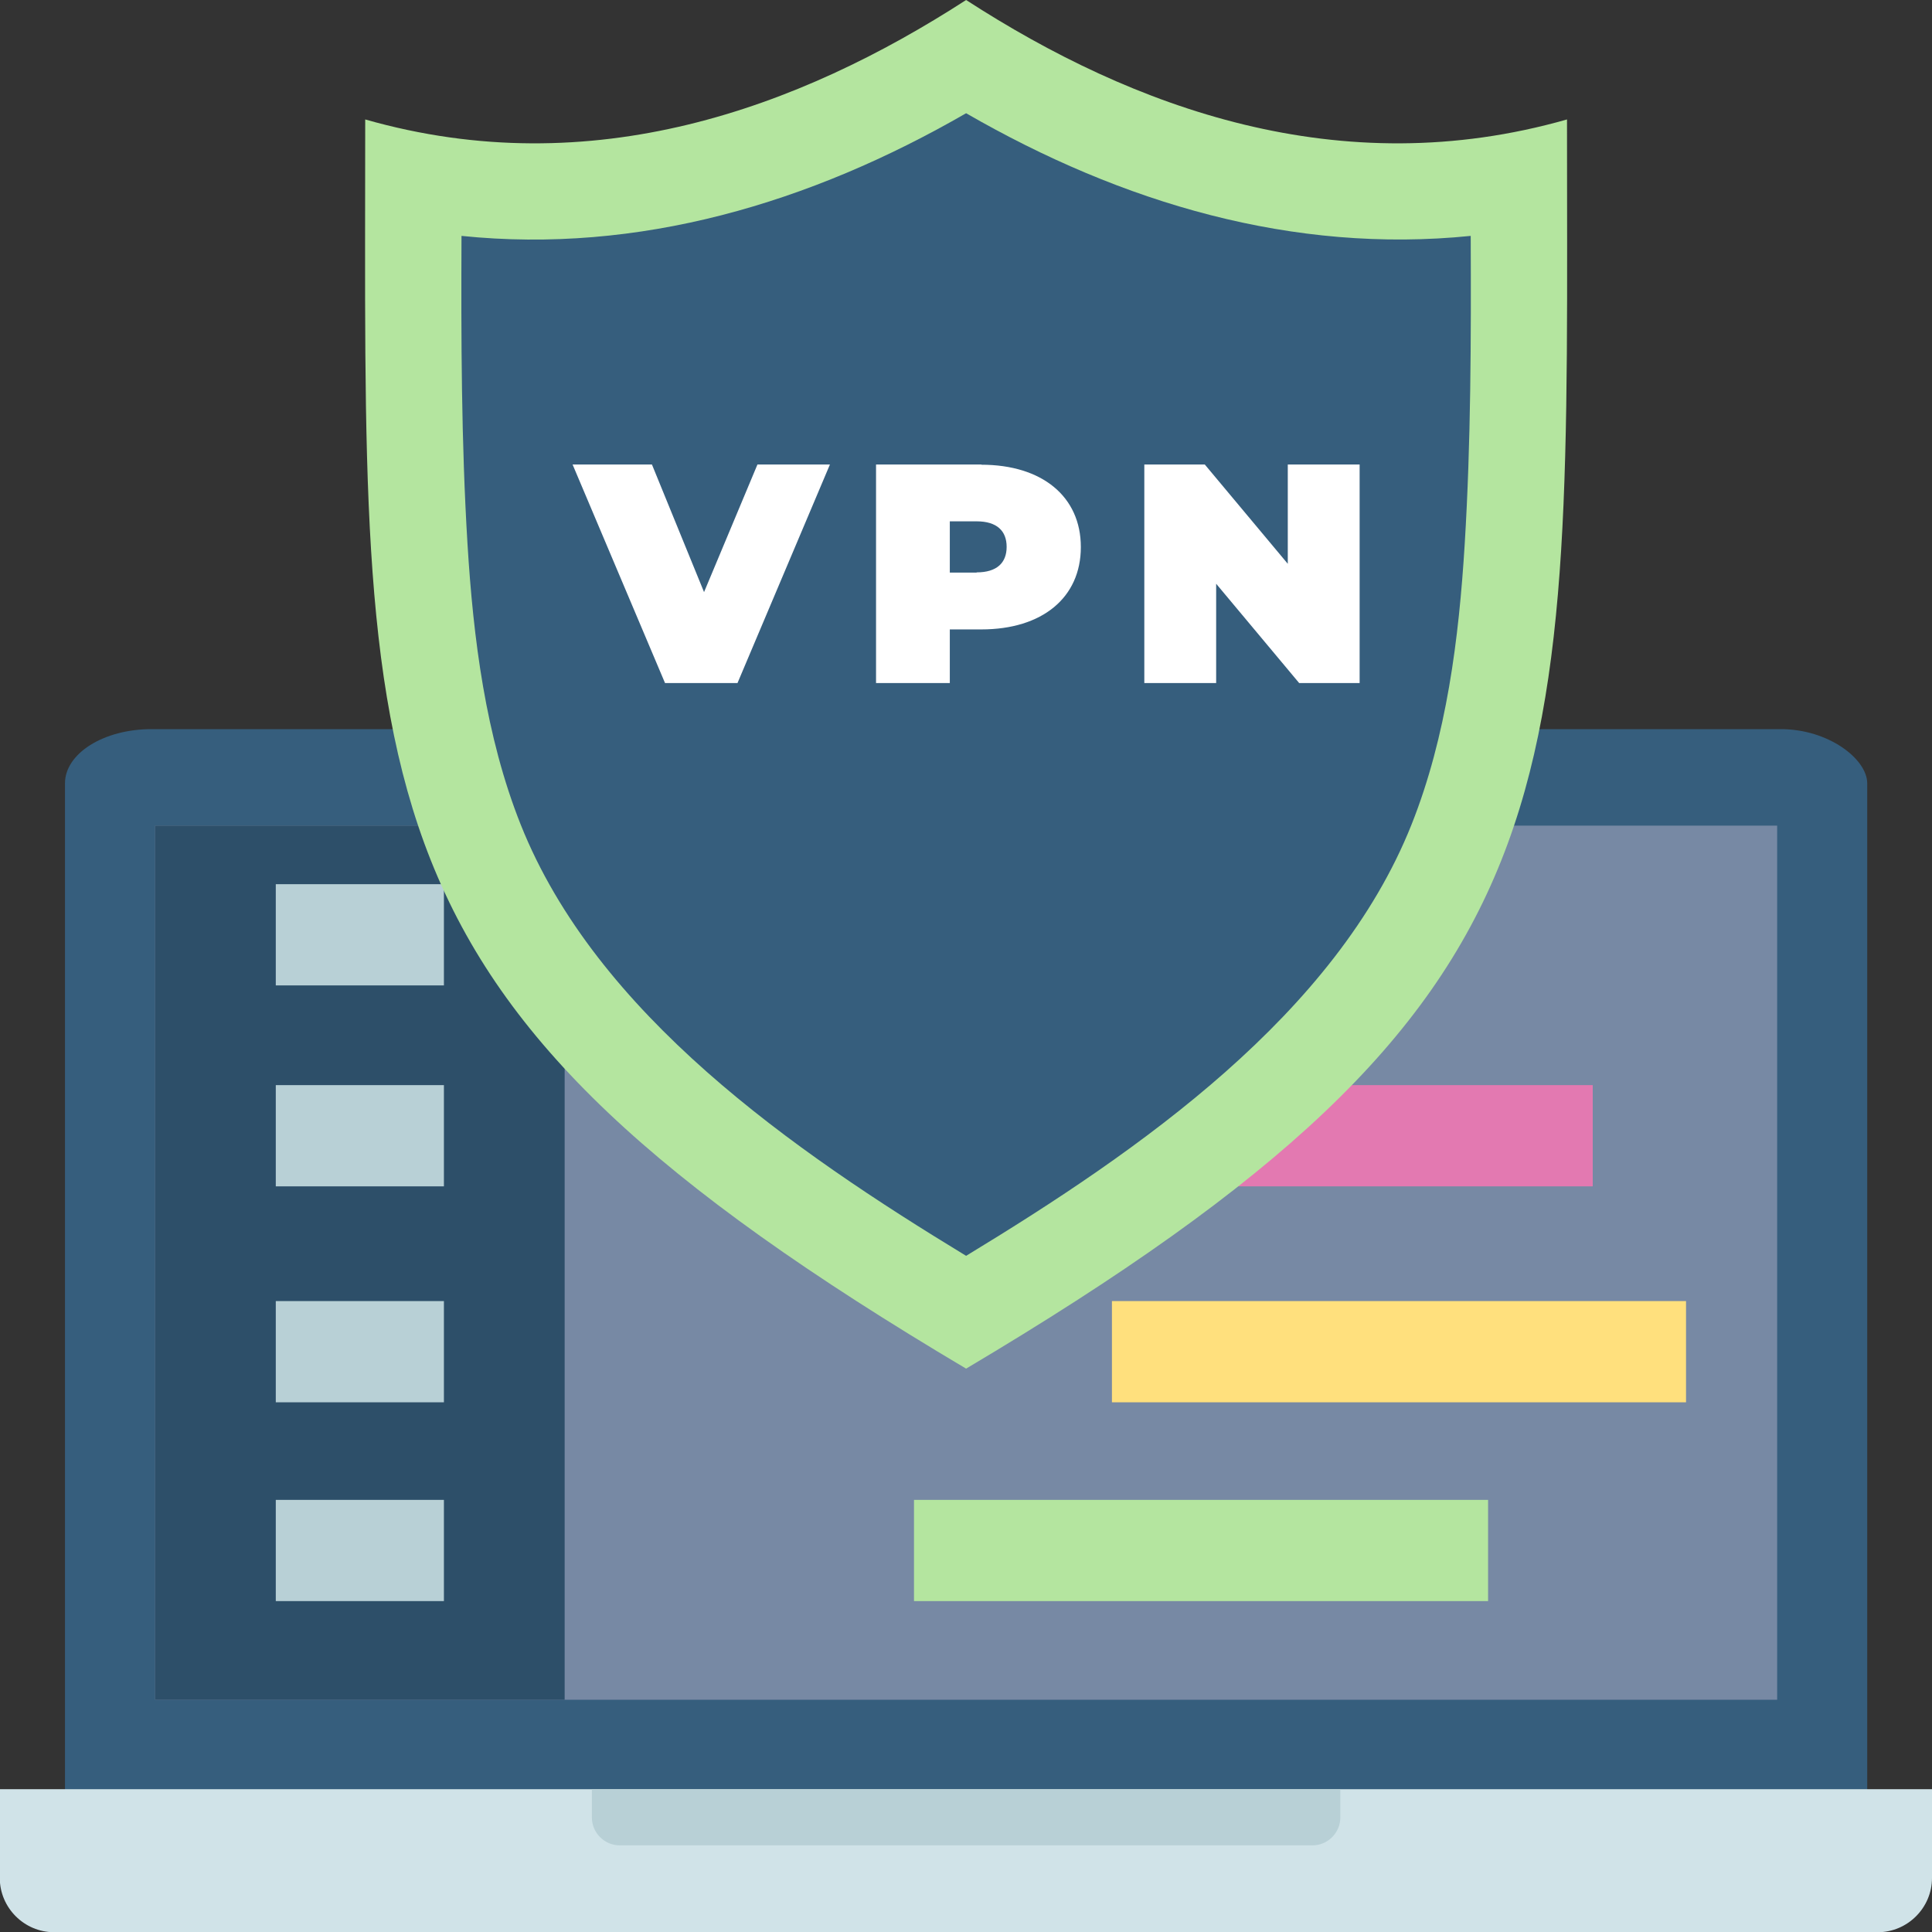
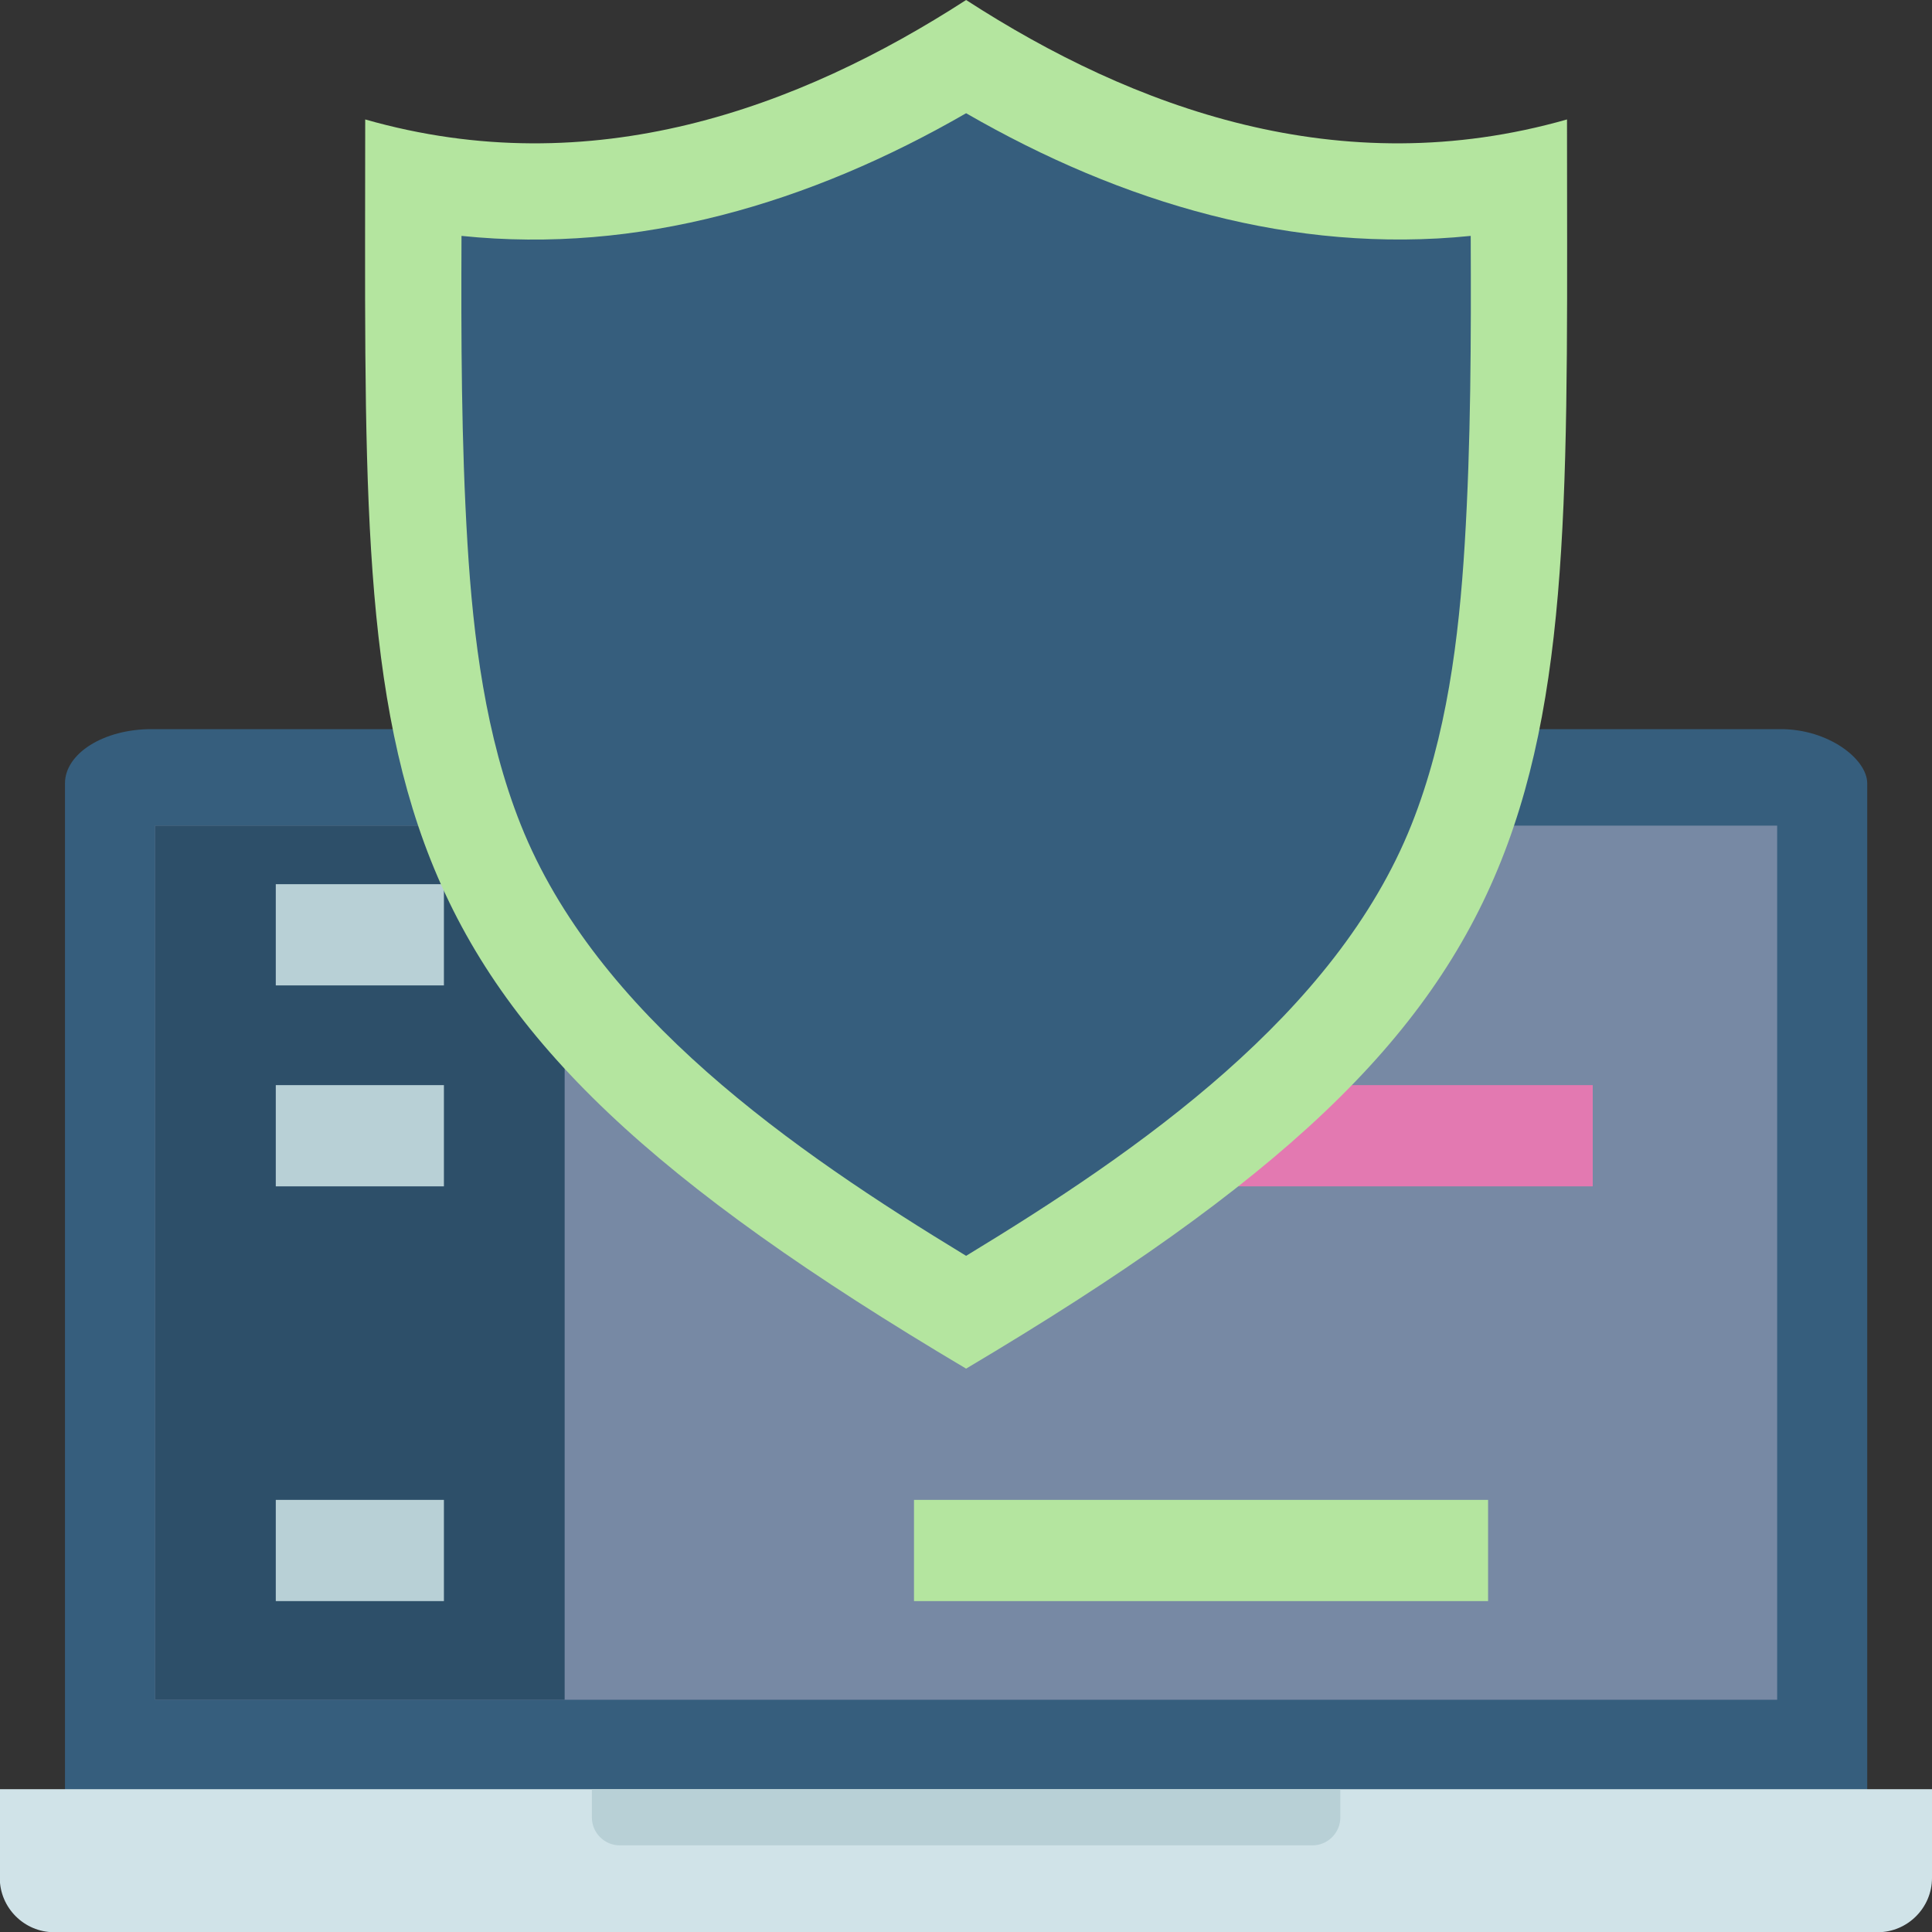
<svg xmlns="http://www.w3.org/2000/svg" clip-rule="evenodd" fill-rule="evenodd" height="25.4mm" image-rendering="optimizeQuality" shape-rendering="geometricPrecision" text-rendering="geometricPrecision" viewBox="0 0 90.09 90.09" width="25.4mm">
  <rect x="0" y="0" width="90.09" height="90.09" fill="#333333" stroke="none" />
  <g id="Layer_x0020_1">
    <g id="_105553209461376">
      <g>
        <rect fill="#365e7d" height="52.7" rx="4.03" ry="2.53" width="84.04" x="3.03" y="34" />
        <path d="m7.23 38.5h75.64v40.76h-75.64z" fill="#7789a4" />
        <path d="m90.09 83.43v4.14c0 1.39-1.14 2.53-2.53 2.53h-85.04c-1.39 0-2.53-1.14-2.53-2.53v-4.14h90.09z" fill="#d0e3e8" />
        <path d="m62.5 83.43v1.32c0 .71-.58 1.3-1.3 1.3h-32.3c-.71 0-1.3-.58-1.3-1.3v-1.32z" fill="#b8d0d6" />
      </g>
      <g>
        <path d="m40.6 41.23h24.48v4.72h-24.48z" fill="#90d8fa" />
        <path d="m43.78 50.6h30.49v4.72h-30.49z" fill="#e379b1" />
-         <path d="m51.85 60.67h26.77v4.72h-26.77z" fill="#ffe07d" />
        <path d="m42.62 69.94h26.77v4.72h-26.77z" fill="#b4e59f" />
      </g>
      <path d="m26.33 79.26v-40.76h-19.1v40.76z" fill="#2d4f69" />
      <g fill="#b8d0d6">
        <path d="m12.86 41.23h7.84v4.72h-7.84z" />
        <path d="m12.86 50.6h7.84v4.72h-7.84z" />
-         <path d="m12.86 60.67h7.84v4.72h-7.84z" />
        <path d="m12.86 69.94h7.84v4.72h-7.84z" />
      </g>
      <path d="m17.03 5.57c10.58 3.02 20.21-.52 28.02-5.57 7.8 5.05 17.44 8.59 28.02 5.57 0 31.8 1.17 40.92-28.02 58.25-29.19-17.32-28.02-26.44-28.02-58.25z" fill="#b4e59f" />
      <path d="m68.58 11c-8.27.84-16.25-1.52-23.53-5.72-7.28 4.2-15.27 6.57-23.53 5.72-.02 4.8-.01 9.62.28 14.37.27 4.4.84 8.96 2.48 13.08 3.52 8.84 12.69 15.2 20.77 20.11 8.09-4.91 17.25-11.27 20.77-20.11 1.64-4.12 2.21-8.68 2.48-13.08.29-4.74.3-9.57.28-14.37z" fill="#365e7d" />
-       <path d="m35.32 21.66-2.49 5.95-2.43-5.95h-3.7l4.31 10.19h3.38l4.31-10.19zm10.44 0h-4.91v10.19h3.44v-2.5h1.47c2.84 0 4.64-1.48 4.64-3.84s-1.81-3.84-4.64-3.84zm-.22 5.04h-1.25v-2.39h1.25c.95 0 1.4.45 1.4 1.19s-.45 1.19-1.4 1.19zm14.51-5.04v4.63l-3.87-4.63h-2.82v10.19h3.35v-4.63l3.87 4.63h2.82v-10.19z" fill="#fff" fill-rule="nonzero" />
    </g>
  </g>
</svg>